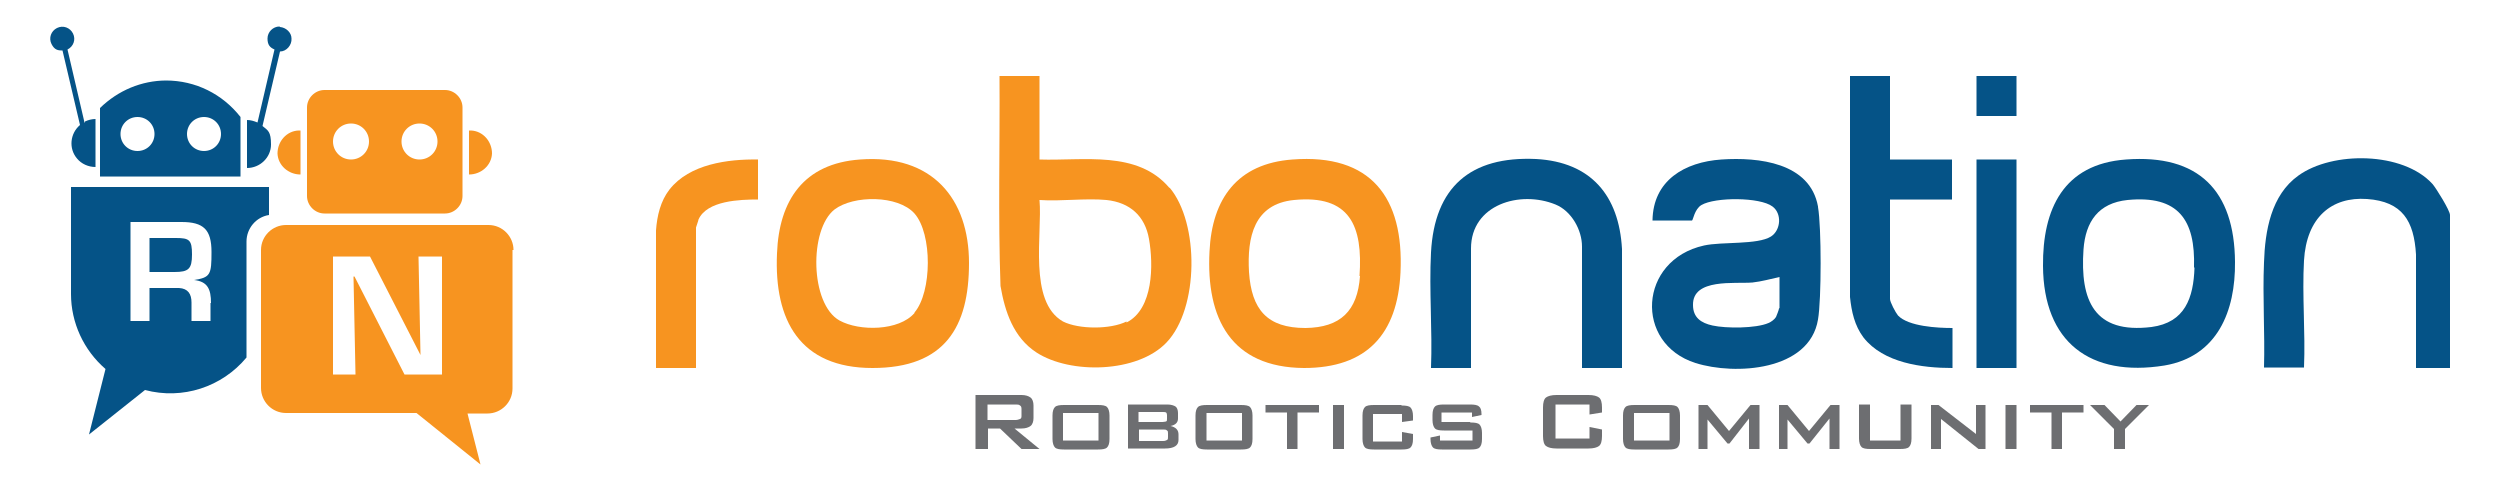
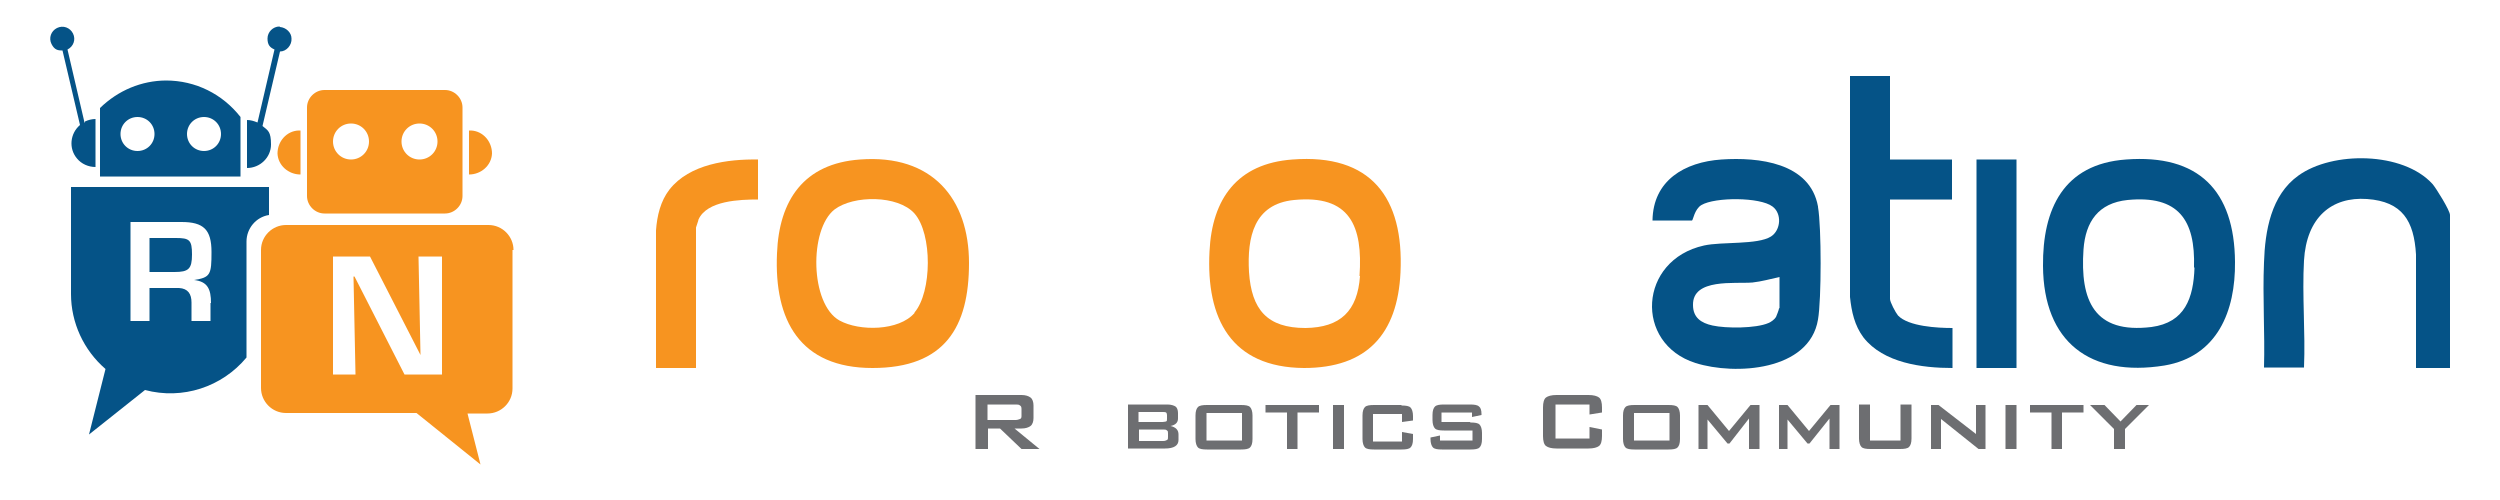
<svg xmlns="http://www.w3.org/2000/svg" id="Layer_1" viewBox="0 0 500 100">
  <defs>
    <style> .st0 { fill: #055387; } .st1 { fill: #6d6e71; } .st2 { fill: #f79420; } </style>
  </defs>
  <g id="Layer_2">
    <g id="Layer_1-2">
      <path class="st0" d="M35.2,47.6h-5.3v6.8h5c2.8,0,3.5-.6,3.5-3.5s-.5-3.3-3.2-3.3ZM14.2,37.2v21.6c0,5.7,2.5,11.2,6.9,15l-3.3,13.1,11.2-8.9c7.5,2,15.4-.6,20.3-6.5v-23.2c0-2.6,1.9-4.9,4.5-5.3v-5.6H14.2v-.2ZM42.1,60.5v3.7h-3.8v-3.7c0-1.7-.7-2.8-2.5-2.9h-5.9v6.6h-3.8v-19.8h10.2c4.4,0,6,1.5,6,6s-.2,5.1-3.5,5.6h0c2.7.3,3.4,1.8,3.4,4.6h-.1ZM35.2,47.6h-5.3v6.8h5c2.8,0,3.5-.6,3.5-3.5s-.5-3.3-3.2-3.3h0ZM35.2,47.6h-5.3v6.8h5c2.8,0,3.5-.6,3.5-3.5s-.5-3.3-3.2-3.3h0ZM33.3,16.1c-5,0-9.7,2-13.3,5.5v13.7h28.1v-11.9c-3.6-4.6-9-7.3-14.9-7.3h.1ZM27.5,30.2c-1.9,0-3.4-1.5-3.4-3.4s1.5-3.4,3.4-3.4,3.4,1.5,3.4,3.4h0c0,1.9-1.5,3.4-3.4,3.4h0ZM40.8,30.2c-1.9,0-3.4-1.5-3.4-3.4s1.5-3.4,3.4-3.4,3.4,1.5,3.4,3.4h0c0,1.9-1.5,3.4-3.4,3.4ZM55.9,5.3c-1.3,0-2.4,1.1-2.4,2.4s.5,1.8,1.4,2.2l-3.4,14.6c-.7-.3-1.4-.5-2.1-.5v9.6c2.6,0,4.8-2.1,4.8-4.7s-.6-2.8-1.7-3.7l3.5-14.9h0c1.3,0,2.4-1.3,2.3-2.6,0-1.2-1.1-2.2-2.3-2.3h0ZM16.9,24.5l-3.4-14.6c1.2-.6,1.7-2,1.1-3.2-.6-1.2-2-1.7-3.2-1.1s-1.7,2-1.1,3.2,1.3,1.3,2.2,1.3h0l3.5,14.9c-2,1.7-2.3,4.7-.6,6.7.9,1.1,2.3,1.7,3.7,1.7v-9.6c-.7,0-1.5.2-2.1.5v.2Z" />
      <path class="st2" d="M60.1,34.9c-2.4,0-4.5-1.8-4.6-4.2,0-2.4,1.8-4.5,4.2-4.6h.4s0,8.8,0,8.8ZM93.8,34.9c2.4,0,4.5-1.8,4.6-4.2,0-2.4-1.8-4.5-4.2-4.6h-.4v8.8ZM92.5,21.5v17.7c0,1.9-1.6,3.5-3.5,3.5h-24.1c-1.9,0-3.5-1.6-3.5-3.5h0v-17.7c0-1.9,1.6-3.5,3.5-3.5h24.1c1.9,0,3.5,1.6,3.5,3.5ZM73.8,28.3c0-2-1.6-3.6-3.6-3.6s-3.6,1.6-3.6,3.6,1.6,3.6,3.6,3.6h0c2,0,3.6-1.6,3.6-3.6ZM87.5,28.3c0-2-1.6-3.6-3.6-3.6s-3.6,1.6-3.6,3.6,1.6,3.6,3.6,3.6h0c2,0,3.6-1.6,3.6-3.6h0ZM102.5,50.1v27.6c0,2.8-2.3,5-5,5h-4l2.6,10.2-12.8-10.3h-26.1c-2.8,0-5-2.3-5-5h0v-27.6c0-2.8,2.3-5,5-5h40.5c2.8,0,5,2.3,5,5h-.2ZM88.2,51.3h-4.5l.4,19.7h0l-10.1-19.7h-7.4v23.6h4.5l-.4-19.6h.2l10,19.6h7.5v-23.6h0Z" />
    </g>
  </g>
  <g>
-     <path class="st0" d="M324.4,73.6h-8v-24.3c0-3.3-2.1-7.1-5.3-8.4-7.1-2.9-16.9,0-16.9,8.8v23.9h-8c.3-7.6-.4-15.5,0-23.1.7-13.1,7.9-19.3,21-18.7,11,.6,16.6,7.3,17.2,18v23.7h0Z" />
    <path class="st0" d="M490,73.6h-6.8v-22.7c-.4-6.7-2.7-10.6-9.8-11.1s-12.1,3.7-12.6,12.3c-.4,7,.3,14.3,0,21.4h-8c.2-6.9-.3-14.1,0-21,.2-6.3,1.4-13.5,6.9-17.4,6.8-4.9,20.9-4.8,26.8,1.7.7.8,3.5,5.3,3.5,6.2v30.5h0Z" />
    <path class="st0" d="M378,15.2v16.7h12.4v8h-12.4v19.9c0,.6,1.1,2.7,1.6,3.3,2.1,2.2,7.9,2.5,10.9,2.5v8c-6.1,0-13.8-1-17.8-6.1-1.8-2.4-2.4-5.2-2.7-8.1V15.2h8Z" />
    <path class="st2" d="M151.6,31.9v8c-3.6,0-10.2.2-11.9,4,0,.2-.5,1.5-.5,1.6v28.1h-8v-27.5c.2-2.9.9-5.9,2.7-8.2,4-5.1,11.7-6.1,17.7-6Z" />
    <rect class="st0" x="395.3" y="31.9" width="8" height="41.7" />
-     <rect class="st0" x="395.3" y="15.2" width="8" height="8" />
-     <path class="st2" d="M233.9,37.6c-6.4-7.6-17.2-5.4-26-5.7V15.2h-8c.1,14-.3,28,.2,42,.9,5.2,2.6,10.3,7.2,13.3,6.8,4.4,20.2,4.1,26-2,6.5-6.8,6.6-23.9.6-31h0ZM225.3,64.3c-3.2,1.6-9.5,1.6-12.7,0-7-4-4.1-17.6-4.7-24.3,4.3.3,9.2-.4,13.4,0,4.7.5,7.7,3.2,8.5,7.8.9,5.1.9,14-4.5,16.7h0Z" />
    <path class="st0" d="M363.6,41.3c-1.6-8.8-11.9-9.9-19.3-9.4-7.4.5-13.7,4.2-13.8,12.2h7.9c.2,0,.5-2.3,1.9-3.1,2.7-1.6,11.7-1.6,14.2.3,1.9,1.4,1.7,4.7-.3,6-2.7,1.7-9.8,1-13.4,1.8-13.1,2.9-14,19.6-1.7,23.5,7.9,2.5,22.8,1.6,24.5-8.7.7-4,.7-18.5,0-22.5h0ZM355.8,61.7c0,.2-.5,1.5-.6,1.7-.3.5-1,1-1.5,1.2-2.5,1.1-8.5,1.1-11.2.5-2.3-.5-3.9-1.6-3.9-4.1-.1-5.4,8.4-4.2,11.9-4.5,1.8-.2,3.6-.7,5.4-1.1v6.2h0Z" />
    <path class="st2" d="M172,31.9c-11.2.8-16.2,8.1-16.6,18.8-.6,13.4,4.6,22.9,19.1,22.9s19.3-8.2,19.3-21-7.3-21.8-21.8-20.7ZM182.9,62.6c-3.1,3.6-11,3.7-15,1.5-5.9-3.3-6.1-18.2-1-22.2,3.8-2.9,12.7-2.9,16,.8,3.6,4.1,3.5,15.7,0,19.8h0Z" />
    <path class="st0" d="M425.2,31.9c-12.5.9-16.7,9.9-16.6,21.3.1,15.2,9.4,22.3,24.3,19.9,10.6-1.8,14.2-10.9,14.1-20.7-.1-14.3-7.3-21.6-21.8-20.5ZM438.9,53.5c-.2,6.1-1.9,11-8.6,11.9-11.5,1.4-14.3-5.3-13.6-15.5.4-5.6,3-9.3,8.8-9.9,10.2-1,13.6,4,13.3,13.5h.1Z" />
    <path class="st2" d="M258.5,31.9c-11,.8-16.1,7.8-16.6,18.4-.7,13.4,4.3,23.2,18.9,23.3,12.6,0,18.7-6.8,19.3-19.1.7-15-5.9-23.8-21.6-22.6h0ZM272,55.2c-.5,7-3.9,10.3-10.9,10.4-7.7,0-10.8-3.7-11.3-11.2-.4-7,1-13.6,9-14.4,11.2-1.1,13.8,5.2,13.1,15.2h.1Z" />
  </g>
  <g>
    <path class="st1" d="M204.3,85.7c.8,0,1.4-.2,1.8-.5.4-.3.6-.9.6-1.6v-2.5c0-.7-.2-1.3-.6-1.6-.4-.3-1-.5-1.8-.5h-9.2v10.8h2.5v-4.1h2.4l4.3,4.1h3.6l-5-4.1h1.4ZM197.5,83.9v-3h5.6c.4,0,.7,0,.9.2.2.1.3.3.3.7v1.3c0,.3,0,.6-.3.7s-.5.2-.9.2h-5.6Z" />
-     <path class="st1" d="M219.6,81h-6.8c-.9,0-1.5.1-1.8.4-.3.3-.5.8-.5,1.7v4.7c0,.8.2,1.4.5,1.7.3.3.9.4,1.8.4h6.8c.9,0,1.5-.1,1.8-.4.3-.3.5-.8.5-1.7v-4.7c0-.8-.2-1.4-.5-1.7-.3-.3-.9-.4-1.8-.4ZM219.7,88.1h-7.1v-5.5h7.1v5.5Z" />
    <path class="st1" d="M234.1,85.2c1-.2,1.5-.7,1.5-1.5v-1.1c0-.6-.2-1.1-.5-1.3s-.9-.4-1.6-.4h-7.9v8.8h7.4c1.8,0,2.7-.6,2.7-1.7v-1.1c0-.4-.1-.8-.4-1.1s-.7-.5-1.2-.6ZM227.7,82.4h4.8c.3,0,.6,0,.7.1.1,0,.2.3.2.5v.8c0,.3,0,.4-.2.5-.1,0-.4.1-.7.1h-4.8v-2.1ZM233.6,87.4c0,.3,0,.5-.2.6s-.4.2-.8.2h-4.8v-2.3h4.8c.4,0,.6,0,.8.2.2.1.2.3.2.6v.7Z" />
    <path class="st1" d="M248.2,81h-6.8c-.9,0-1.5.1-1.8.4-.3.3-.5.8-.5,1.7v4.7c0,.8.2,1.4.5,1.7.3.3.9.4,1.8.4h6.8c.9,0,1.5-.1,1.8-.4.3-.3.5-.8.5-1.7v-4.7c0-.8-.2-1.4-.5-1.7-.3-.3-.9-.4-1.8-.4ZM248.4,88.1h-7.1v-5.5h7.1v5.5Z" />
    <polygon class="st1" points="253.1 82.5 257.4 82.5 257.4 89.8 259.5 89.8 259.5 82.5 263.8 82.5 263.8 81 253.1 81 253.1 82.5" />
    <rect class="st1" x="266.6" y="81" width="2.2" height="8.8" />
    <path class="st1" d="M280.3,81h-5.5c-.9,0-1.5.1-1.8.4s-.5.8-.5,1.7v4.7c0,.8.2,1.4.5,1.7.3.3.9.4,1.8.4h5.5c.9,0,1.5-.1,1.8-.4.3-.3.5-.8.5-1.7v-1l-2.2-.4v1.9h-5.8v-5.5h5.8v1.6l2.2-.3v-.9c0-.8-.2-1.4-.5-1.7-.3-.3-.9-.4-1.8-.4Z" />
    <path class="st1" d="M294,84.4h-5.7v-1.9h6.1v.9l1.9-.4v-.2c0-.8-.2-1.3-.5-1.5-.3-.3-.9-.4-1.8-.4h-5.2c-.9,0-1.5.1-1.8.4-.3.3-.5.8-.5,1.7v1c0,.8.2,1.4.5,1.7.3.3.9.4,1.8.4h5.7v2h-6.5v-1l-1.9.4v.3c0,.8.2,1.4.5,1.7.3.3.9.4,1.8.4h5.7c.9,0,1.5-.1,1.8-.4.3-.3.5-.8.5-1.7v-1.2c0-.8-.2-1.4-.5-1.7s-.9-.4-1.8-.4Z" />
    <path class="st1" d="M317.7,79h-6.4c-1,0-1.7.2-2.1.5-.4.3-.6,1-.6,2v5.7c0,1,.2,1.7.6,2s1.1.5,2.1.5h6.4c1,0,1.7-.2,2.1-.5s.6-1,.6-2v-1.3l-2.5-.5v2.3h-6.8v-6.8h6.8v2l2.5-.4v-1c0-1-.2-1.7-.6-2-.4-.3-1.1-.5-2.1-.5Z" />
    <path class="st1" d="M333.7,81h-6.8c-.9,0-1.5.1-1.8.4-.3.3-.5.8-.5,1.7v4.7c0,.8.2,1.4.5,1.7.3.3.9.4,1.8.4h6.8c.9,0,1.5-.1,1.8-.4.3-.3.5-.8.5-1.7v-4.7c0-.8-.2-1.4-.5-1.7-.3-.3-.9-.4-1.8-.4ZM333.9,88.1h-7.1v-5.5h7.1v5.5Z" />
    <polygon class="st1" points="345.8 86.2 341.5 81 339.7 81 339.7 89.8 341.5 89.8 341.5 83.9 345.5 88.7 345.9 88.7 349.8 83.7 349.8 89.8 351.9 89.8 351.9 81 350.1 81 345.8 86.2" />
    <polygon class="st1" points="361.8 86.2 357.5 81 355.8 81 355.8 89.8 357.5 89.8 357.5 83.9 361.5 88.7 361.9 88.7 365.9 83.7 365.9 89.8 367.9 89.8 367.9 81 366.1 81 361.8 86.2" />
    <path class="st1" d="M380.1,88.1h-6.1v-7.2h-2.2v6.8c0,.8.2,1.4.5,1.7.3.3.9.4,1.8.4h5.9c.9,0,1.5-.1,1.8-.4.3-.3.5-.8.5-1.7v-6.8h-2.2v7.2Z" />
    <polygon class="st1" points="395.2 86.8 387.7 81 386.2 81 386.2 89.8 388.2 89.8 388.2 83.8 395.7 89.8 397.1 89.8 397.1 81 395.2 81 395.2 86.8" />
    <rect class="st1" x="401.1" y="81" width="2.2" height="8.8" />
    <polygon class="st1" points="406 82.5 410.3 82.5 410.3 89.8 412.4 89.8 412.4 82.5 416.7 82.5 416.7 81 406 81 406 82.5" />
    <polygon class="st1" points="427.3 81 424.1 84.3 420.9 81 418 81 422.8 85.8 422.8 89.8 425 89.8 425 85.8 429.8 81 427.3 81" />
  </g>
</svg>